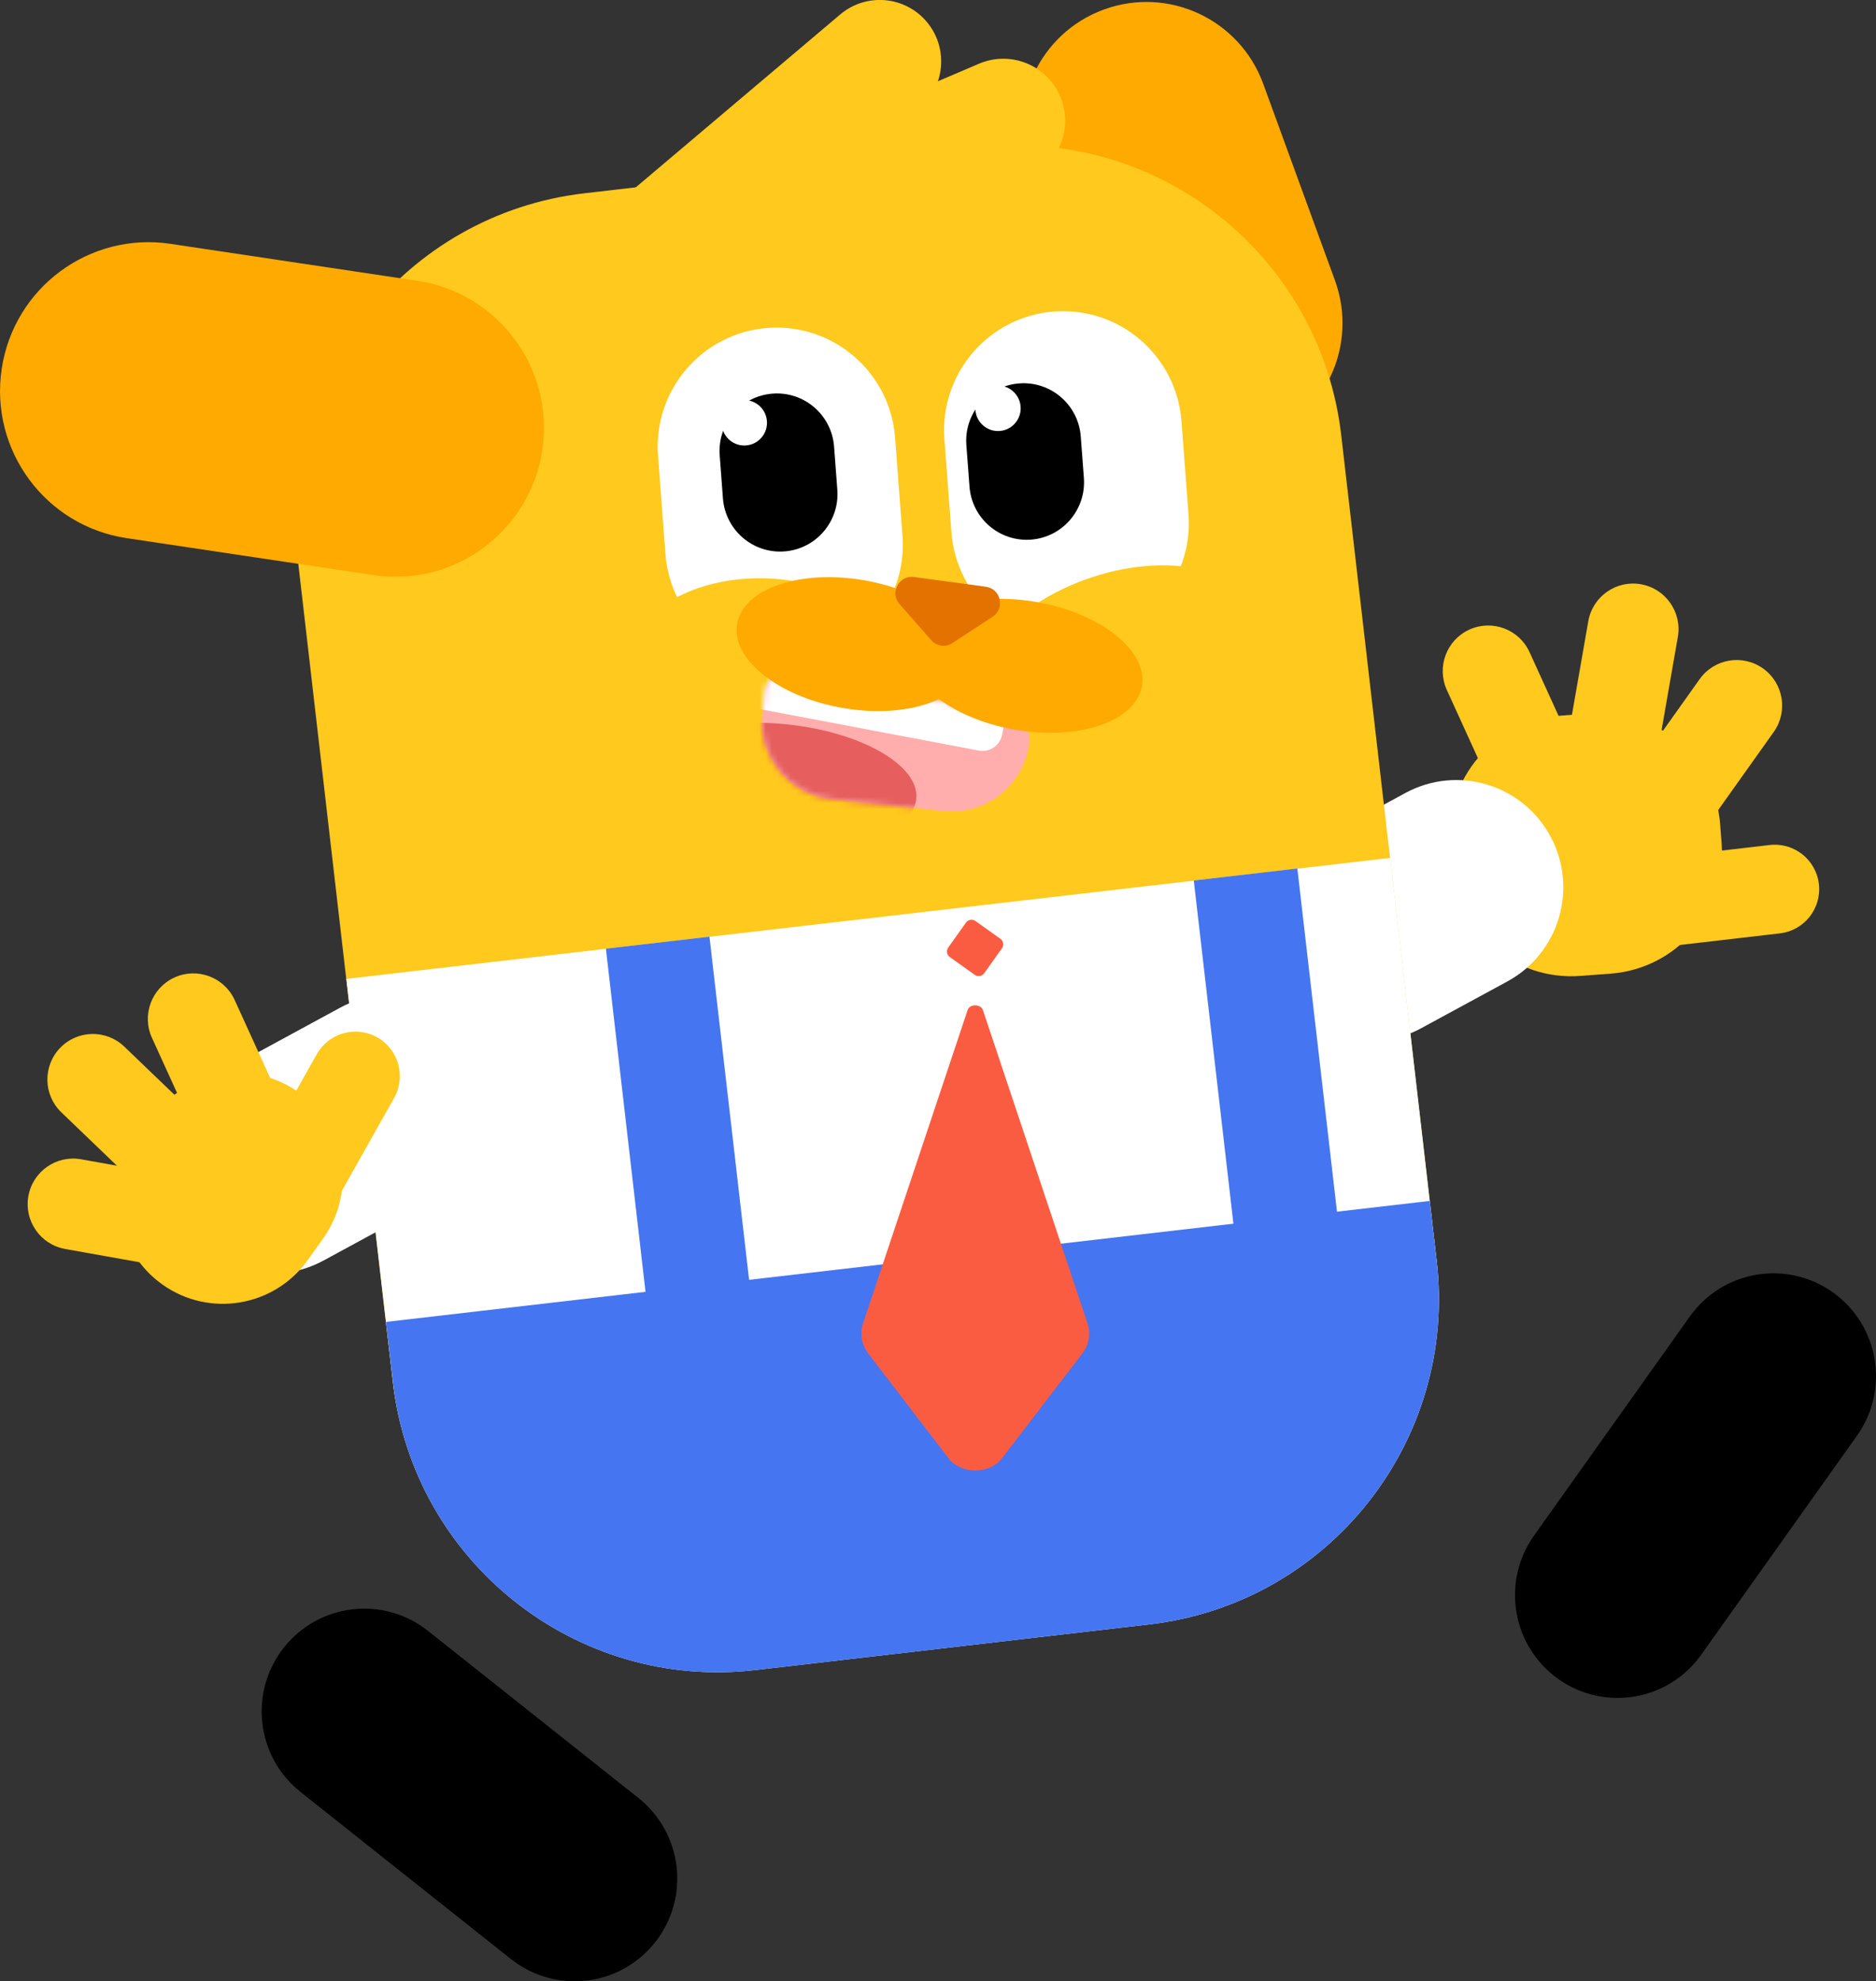
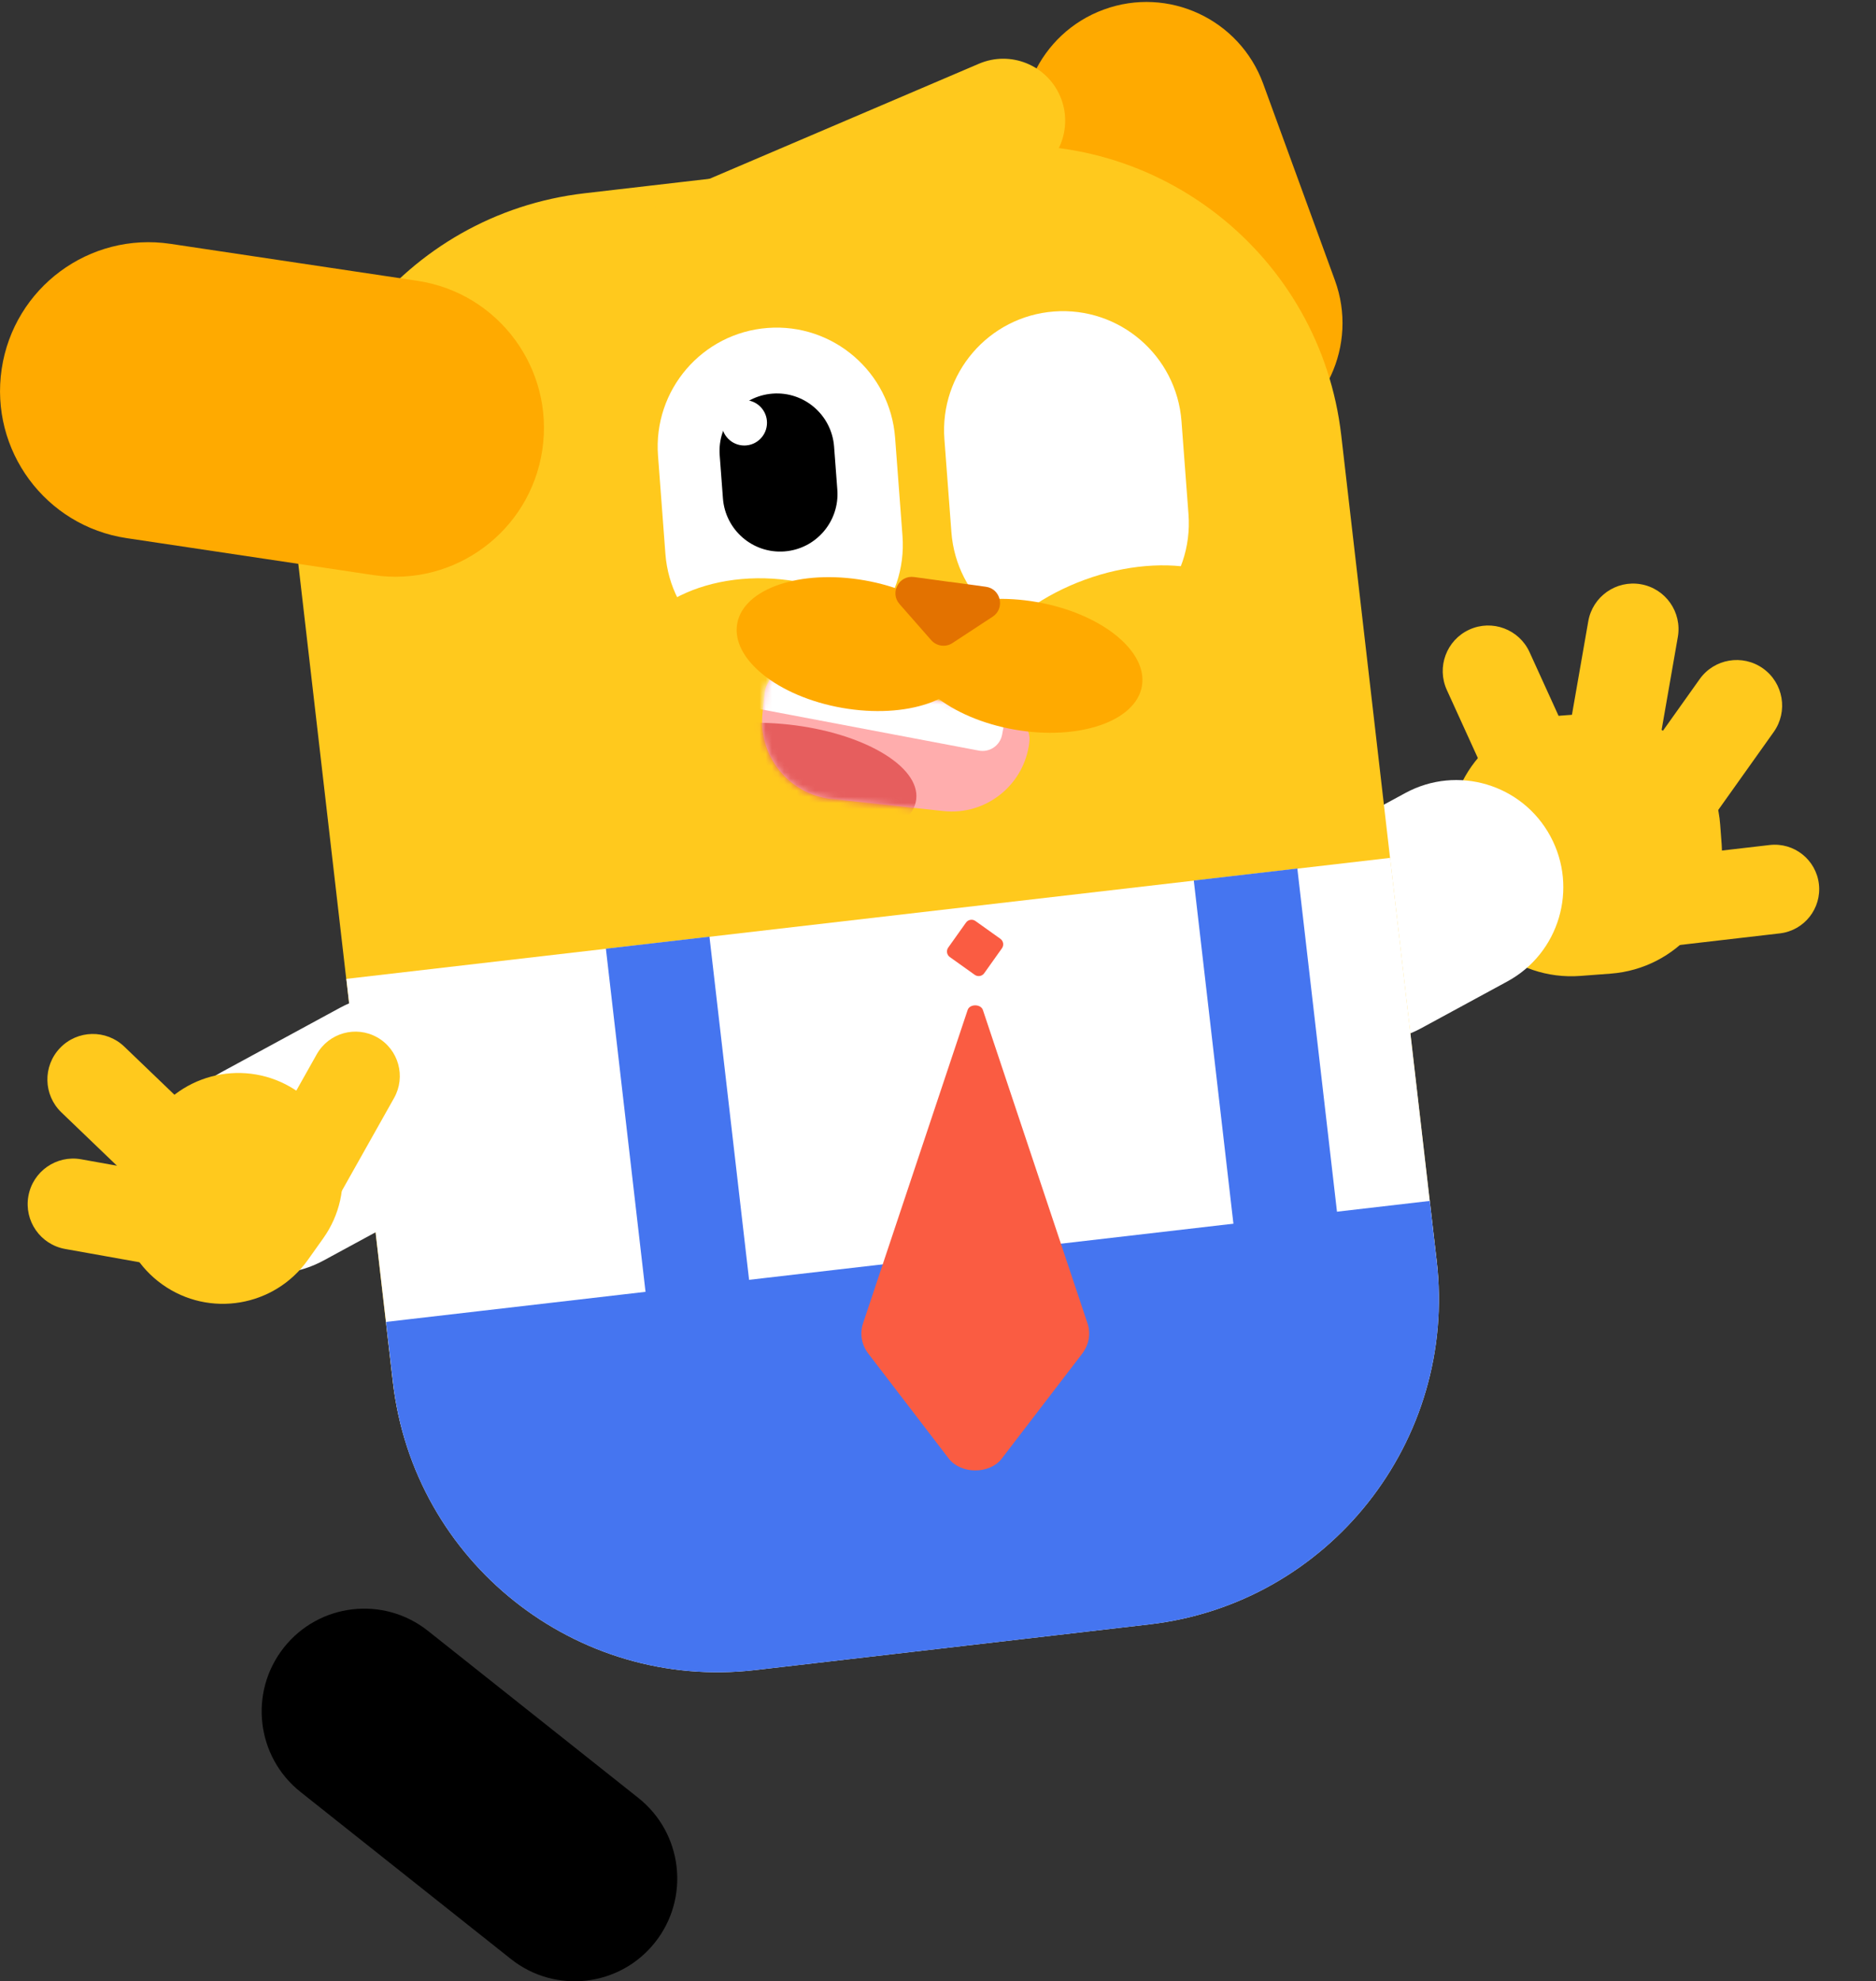
<svg xmlns="http://www.w3.org/2000/svg" width="305" height="322" viewBox="0 0 305 322" fill="none">
  <rect x="0" y="0" width="305" height="322" fill="#333333" stroke="none" />
  <g clip-path="url(#clip0_489_18267)">
    <g clip-path="url(#clip1_489_18267)">
      <path d="M268.344 139.579C264.38 140.038 261.538 143.625 261.997 147.591C262.455 151.557 266.04 154.399 270.004 153.94L289.368 151.696C293.332 151.237 296.174 147.649 295.716 143.684C295.258 139.718 291.673 136.876 287.709 137.335L268.344 139.579Z" fill="#FFC91D" />
      <path d="M265.211 126.005C262.842 129.334 263.617 133.956 266.941 136.328C270.266 138.7 274.881 137.924 277.249 134.595L288.369 118.966C290.737 115.637 289.962 111.015 286.638 108.643C283.314 106.271 278.699 107.046 276.33 110.376L265.211 126.005Z" fill="#FFC91D" />
      <path d="M254.92 119.873C254.217 123.9 256.906 127.735 260.927 128.44C264.948 129.144 268.778 126.45 269.481 122.424L272.782 103.52C273.485 99.493 270.796 95.658 266.775 94.954C262.754 94.25 258.924 96.943 258.221 100.97L254.92 119.873Z" fill="#FFC91D" />
      <path d="M243.182 129.594C244.876 133.313 249.26 134.952 252.974 133.255C256.687 131.557 258.324 127.167 256.629 123.448L248.674 105.99C246.979 102.271 242.595 100.632 238.881 102.329C235.168 104.026 233.531 108.417 235.226 112.136L243.182 129.594Z" fill="#FFC91D" />
      <path d="M235.715 137.323L235.957 140.54C236.769 151.333 246.164 159.423 256.941 158.609L261.864 158.238C272.641 157.424 280.719 148.016 279.907 137.223L279.665 134.006C278.853 123.213 269.458 115.123 258.681 115.937L253.758 116.308C242.981 117.122 234.903 126.53 235.715 137.323Z" fill="#FFC91D" />
      <path d="M231.059 167.111L245.06 159.51C253.501 154.928 256.635 144.36 252.06 135.906L252.052 135.892C247.477 127.438 236.924 124.3 228.482 128.882L214.481 136.483C206.039 141.065 202.906 151.634 207.481 160.088L207.488 160.101C212.064 168.555 222.617 171.693 231.059 167.111Z" fill="white" />
      <path d="M179.072 59.458C182.905 69.96 194.51 75.362 204.993 71.525C215.475 67.687 220.865 56.063 217.032 45.561L205.373 13.62C201.539 3.118 189.934 -2.285 179.452 1.553C168.969 5.39 163.579 17.015 167.413 27.516L179.072 59.458Z" fill="#FFAA00" />
      <path d="M122.742 271.13L186.846 263.702C216.006 260.323 236.91 233.91 233.536 204.707L218.058 70.741C214.684 41.538 188.31 20.603 159.15 23.982L95.046 31.41C65.886 34.789 44.982 61.202 48.356 90.405L63.834 224.371C67.208 253.574 93.582 274.509 122.742 271.13Z" fill="#FFC91D" />
      <path d="M186.912 263.993L122.793 271.423C93.649 274.8 67.257 253.851 63.885 224.664L56.308 159.089L226.01 139.425L233.587 205C236.959 234.186 216.04 260.618 186.897 263.995L186.912 263.993Z" fill="white" />
      <path d="M105.378 213.664L122.215 211.713L115.343 152.232L98.506 154.183L105.378 213.664Z" fill="#4575F0" />
      <path d="M186.91 263.995L122.791 271.425C93.648 274.802 67.255 253.852 63.883 224.666L62.748 214.843L232.45 195.179L233.585 205.002C236.957 234.188 216.039 260.62 186.895 263.997L186.91 263.995Z" fill="#4575F0" />
      <path d="M48.86 291.236L83.071 318.391C90.29 324.121 100.78 322.905 106.501 315.676C112.223 308.446 111.009 297.941 103.79 292.211L69.58 265.056C62.361 259.326 51.871 260.541 46.149 267.771C40.428 275 41.641 285.506 48.86 291.236Z" fill="black" />
-       <path d="M274.738 213.955L249.407 249.559C244.062 257.072 245.81 267.502 253.312 272.854C260.814 278.207 271.229 276.456 276.574 268.944L301.905 233.339C307.25 225.827 305.501 215.397 298 210.044C290.498 204.691 280.083 206.442 274.738 213.955Z" fill="black" />
      <path d="M154.678 86.489C155.481 97.149 164.76 105.139 175.404 104.336C186.048 103.532 194.027 94.239 193.225 83.579L192.088 68.472C191.286 57.812 182.006 49.822 171.362 50.625C160.718 51.429 152.739 60.721 153.541 71.381L154.678 86.489Z" fill="white" />
      <path d="M108.18 90.004C108.982 100.664 118.261 108.655 128.906 107.851C139.55 107.048 147.528 97.755 146.726 87.095L145.526 71.146C144.724 60.486 135.444 52.496 124.8 53.299C114.156 54.102 106.177 63.395 106.98 74.055L108.18 90.004Z" fill="white" />
      <path d="M117.535 81C117.923 86.147 122.4 90.005 127.536 89.618C132.671 89.23 136.52 84.743 136.133 79.596L135.606 72.591C135.219 67.444 130.741 63.585 125.606 63.973C120.47 64.36 116.621 68.847 117.008 73.995L117.535 81Z" fill="black" />
-       <path d="M157.619 79.084C158.007 84.231 162.484 88.09 167.62 87.702C172.755 87.314 176.604 82.827 176.217 77.68L175.709 70.93C175.322 65.783 170.845 61.925 165.709 62.312C160.573 62.7 156.724 67.187 157.111 72.334L157.619 79.084Z" fill="black" />
      <path d="M160.009 158.177L162.9 154.113C163.252 153.618 163.137 152.931 162.643 152.578L158.585 149.683C158.091 149.33 157.404 149.445 157.052 149.94L154.161 154.004C153.809 154.499 153.924 155.186 154.418 155.539L158.476 158.434C158.97 158.787 159.657 158.672 160.009 158.177Z" fill="#FA5C42" />
      <path d="M52.596 204.869L71.851 194.417C80.293 189.834 83.426 179.266 78.85 170.812L78.843 170.799C74.268 162.345 63.715 159.206 55.273 163.789L36.018 174.241C27.577 178.824 24.443 189.392 29.019 197.846L29.026 197.859C33.602 206.313 44.154 209.452 52.596 204.869Z" fill="white" />
      <path d="M200.957 202.584L217.794 200.633L210.922 141.152L194.085 143.103L200.957 202.584Z" fill="#4575F0" />
      <path d="M151.846 117.654C153.646 107.346 143.667 96.985 129.557 94.514C115.447 92.043 102.55 98.396 100.749 108.705C98.949 119.014 108.928 129.374 123.038 131.846C137.148 134.317 150.046 127.963 151.846 117.654Z" fill="#FFC91D" />
      <path d="M187.836 125.752C201.29 120.826 209.62 109.779 206.444 101.075C203.267 92.372 189.785 89.309 176.332 94.235C162.879 99.16 154.548 110.208 157.725 118.911C160.902 127.614 174.383 130.677 187.836 125.752Z" fill="#FFC91D" />
      <path d="M155.405 110.258L152.906 115.233" stroke="#FFAD29" stroke-width="2" stroke-linecap="round" stroke-linejoin="round" />
      <path d="M135.234 129.856L153.373 131.816C160.342 132.569 166.604 127.519 167.357 120.54C167.568 118.64 166.303 116.907 164.452 116.5L129.514 108.902C127.015 108.359 124.592 110.108 124.321 112.655L123.975 115.866C123.222 122.846 128.265 129.117 135.234 129.871V129.856Z" fill="#FFADAD" />
      <mask id="mask0_489_18267" style="mask-type:luminance" maskUnits="userSpaceOnUse" x="123" y="108" width="45" height="24">
        <path d="M135.234 129.856L153.373 131.816C160.342 132.569 166.604 127.519 167.357 120.54C167.568 118.64 166.303 116.907 164.452 116.5L129.514 108.902C127.015 108.359 124.592 110.108 124.321 112.655L123.975 115.866C123.222 122.846 128.265 129.117 135.234 129.871V129.856Z" fill="white" />
      </mask>
      <g mask="url(#mask0_489_18267)">
        <path d="M148.965 129.86C149.544 124.471 140.223 119.048 128.147 117.747C116.071 116.446 105.812 119.76 105.233 125.149C104.654 130.538 113.974 135.961 126.051 137.262C138.127 138.563 148.386 135.249 148.965 129.86Z" fill="#E65E5E" />
        <path d="M122.754 115.098L159.139 121.989C160.895 122.322 162.588 121.166 162.92 119.407L163.843 114.519C164.176 112.76 163.021 111.065 161.265 110.732L124.88 103.84C123.124 103.508 121.431 104.664 121.099 106.423L120.175 111.311C119.843 113.07 120.998 114.765 122.754 115.098Z" fill="white" />
      </g>
      <path d="M117.773 49.937L167.054 28.897C172.17 26.712 174.551 20.791 172.371 15.671C170.192 10.551 164.278 8.172 159.161 10.356L109.88 31.397C104.764 33.581 102.384 39.502 104.563 44.622C106.743 49.742 112.657 52.122 117.773 49.937Z" fill="#FFC91D" />
-       <path d="M108.401 52.35L149.476 17.625C153.688 14.064 154.22 7.758 150.664 3.54C147.109 -0.677 140.812 -1.21 136.601 2.35L95.526 37.075C91.314 40.636 90.782 46.942 94.337 51.16C97.893 55.378 104.189 55.911 108.401 52.35Z" fill="#FFC91D" />
      <path d="M27.72 39.63C14.532 37.656 2.243 46.763 0.272 59.97C-1.699 73.178 7.394 85.485 20.583 87.459L60.719 93.466C73.907 95.44 86.197 86.333 88.168 73.126C90.139 59.918 81.045 47.611 67.857 45.637L27.72 39.63Z" fill="#FFAA00" />
      <path d="M121.01 72.404C123.047 72.404 124.698 70.751 124.698 68.711C124.698 66.671 123.047 65.018 121.01 65.018C118.973 65.018 117.322 66.671 117.322 68.711C117.322 70.751 118.973 72.404 121.01 72.404Z" fill="white" />
      <path d="M162.254 70.053C164.291 70.053 165.942 68.399 165.942 66.359C165.942 64.32 164.291 62.666 162.254 62.666C160.218 62.666 158.566 64.32 158.566 66.359C158.566 68.399 160.218 70.053 162.254 70.053Z" fill="white" />
      <path d="M159.8 164.15L176.81 215.088C177.367 216.762 177.051 218.555 175.907 220.048L162.856 237.067C160.899 239.615 156.233 239.615 154.261 237.067L141.21 220.048C140.066 218.571 139.75 216.777 140.307 215.088L157.317 164.15C157.648 163.14 159.454 163.14 159.8 164.15Z" fill="#FA5C42" />
      <path d="M157.632 107.992C158.632 102.268 150.985 96.146 140.552 94.319C130.119 92.492 120.851 95.651 119.851 101.375C118.851 107.1 126.499 113.222 136.932 115.049C147.365 116.876 156.633 113.717 157.632 107.992Z" fill="#FFAA00" />
      <path d="M185.65 111.522C186.649 105.797 179.002 99.675 168.569 97.848C158.136 96.021 148.868 99.18 147.869 104.905C146.869 110.629 154.516 116.751 164.949 118.578C175.382 120.405 184.65 117.246 185.65 111.522Z" fill="#FFAA00" />
      <path d="M154.442 94.579L148.602 93.78C146.163 93.449 144.613 96.328 146.253 98.182L147.232 99.298L151.401 104.046C152.274 105.041 153.75 105.237 154.848 104.514L160.132 101.046L161.381 100.232C163.444 98.876 162.721 95.695 160.282 95.363L154.442 94.564V94.579Z" fill="#E37200" />
      <path d="M50.055 204.762L52.553 201.251C57.995 193.603 56.217 182.987 48.583 177.539C40.95 172.092 30.35 173.877 24.908 181.525L22.41 185.037C16.968 192.685 18.746 203.301 26.38 208.748C34.013 214.195 44.613 212.411 50.055 204.762Z" fill="#FFC91D" />
      <path d="M41.924 188.359C39.965 191.84 41.192 196.252 44.665 198.211C48.138 200.171 52.542 198.937 54.501 195.456L64.07 178.448C66.029 174.966 64.802 170.555 61.329 168.595C57.856 166.636 53.452 167.869 51.493 171.351L41.924 188.359Z" fill="#FFC91D" />
-       <path d="M32.66 186.131C34.355 189.85 38.739 191.489 42.452 189.792C46.166 188.095 47.803 183.704 46.108 179.985L38.152 162.527C36.458 158.808 32.073 157.169 28.36 158.866C24.646 160.563 23.01 164.954 24.704 168.673L32.66 186.131Z" fill="#FFC91D" />
      <path d="M23.816 194.067C26.763 196.895 31.442 196.796 34.266 193.844C37.09 190.893 36.991 186.207 34.044 183.379L20.208 170.101C17.261 167.273 12.583 167.373 9.758 170.324C6.934 173.275 7.034 177.961 9.981 180.789L23.816 194.067Z" fill="#FFC91D" />
      <path d="M29.454 206.357C33.472 207.075 37.311 204.395 38.029 200.371C38.746 196.346 36.07 192.502 32.051 191.783L13.187 188.411C9.169 187.693 5.33 190.373 4.613 194.398C3.895 198.422 6.571 202.266 10.59 202.985L29.454 206.357Z" fill="#FFC91D" />
    </g>
  </g>
  <defs>
    <clipPath id="clip0_489_18267">
      <rect width="305" height="322" fill="white" />
    </clipPath>
    <clipPath id="clip1_489_18267">
      <rect width="305" height="322" fill="white" />
    </clipPath>
  </defs>
</svg>